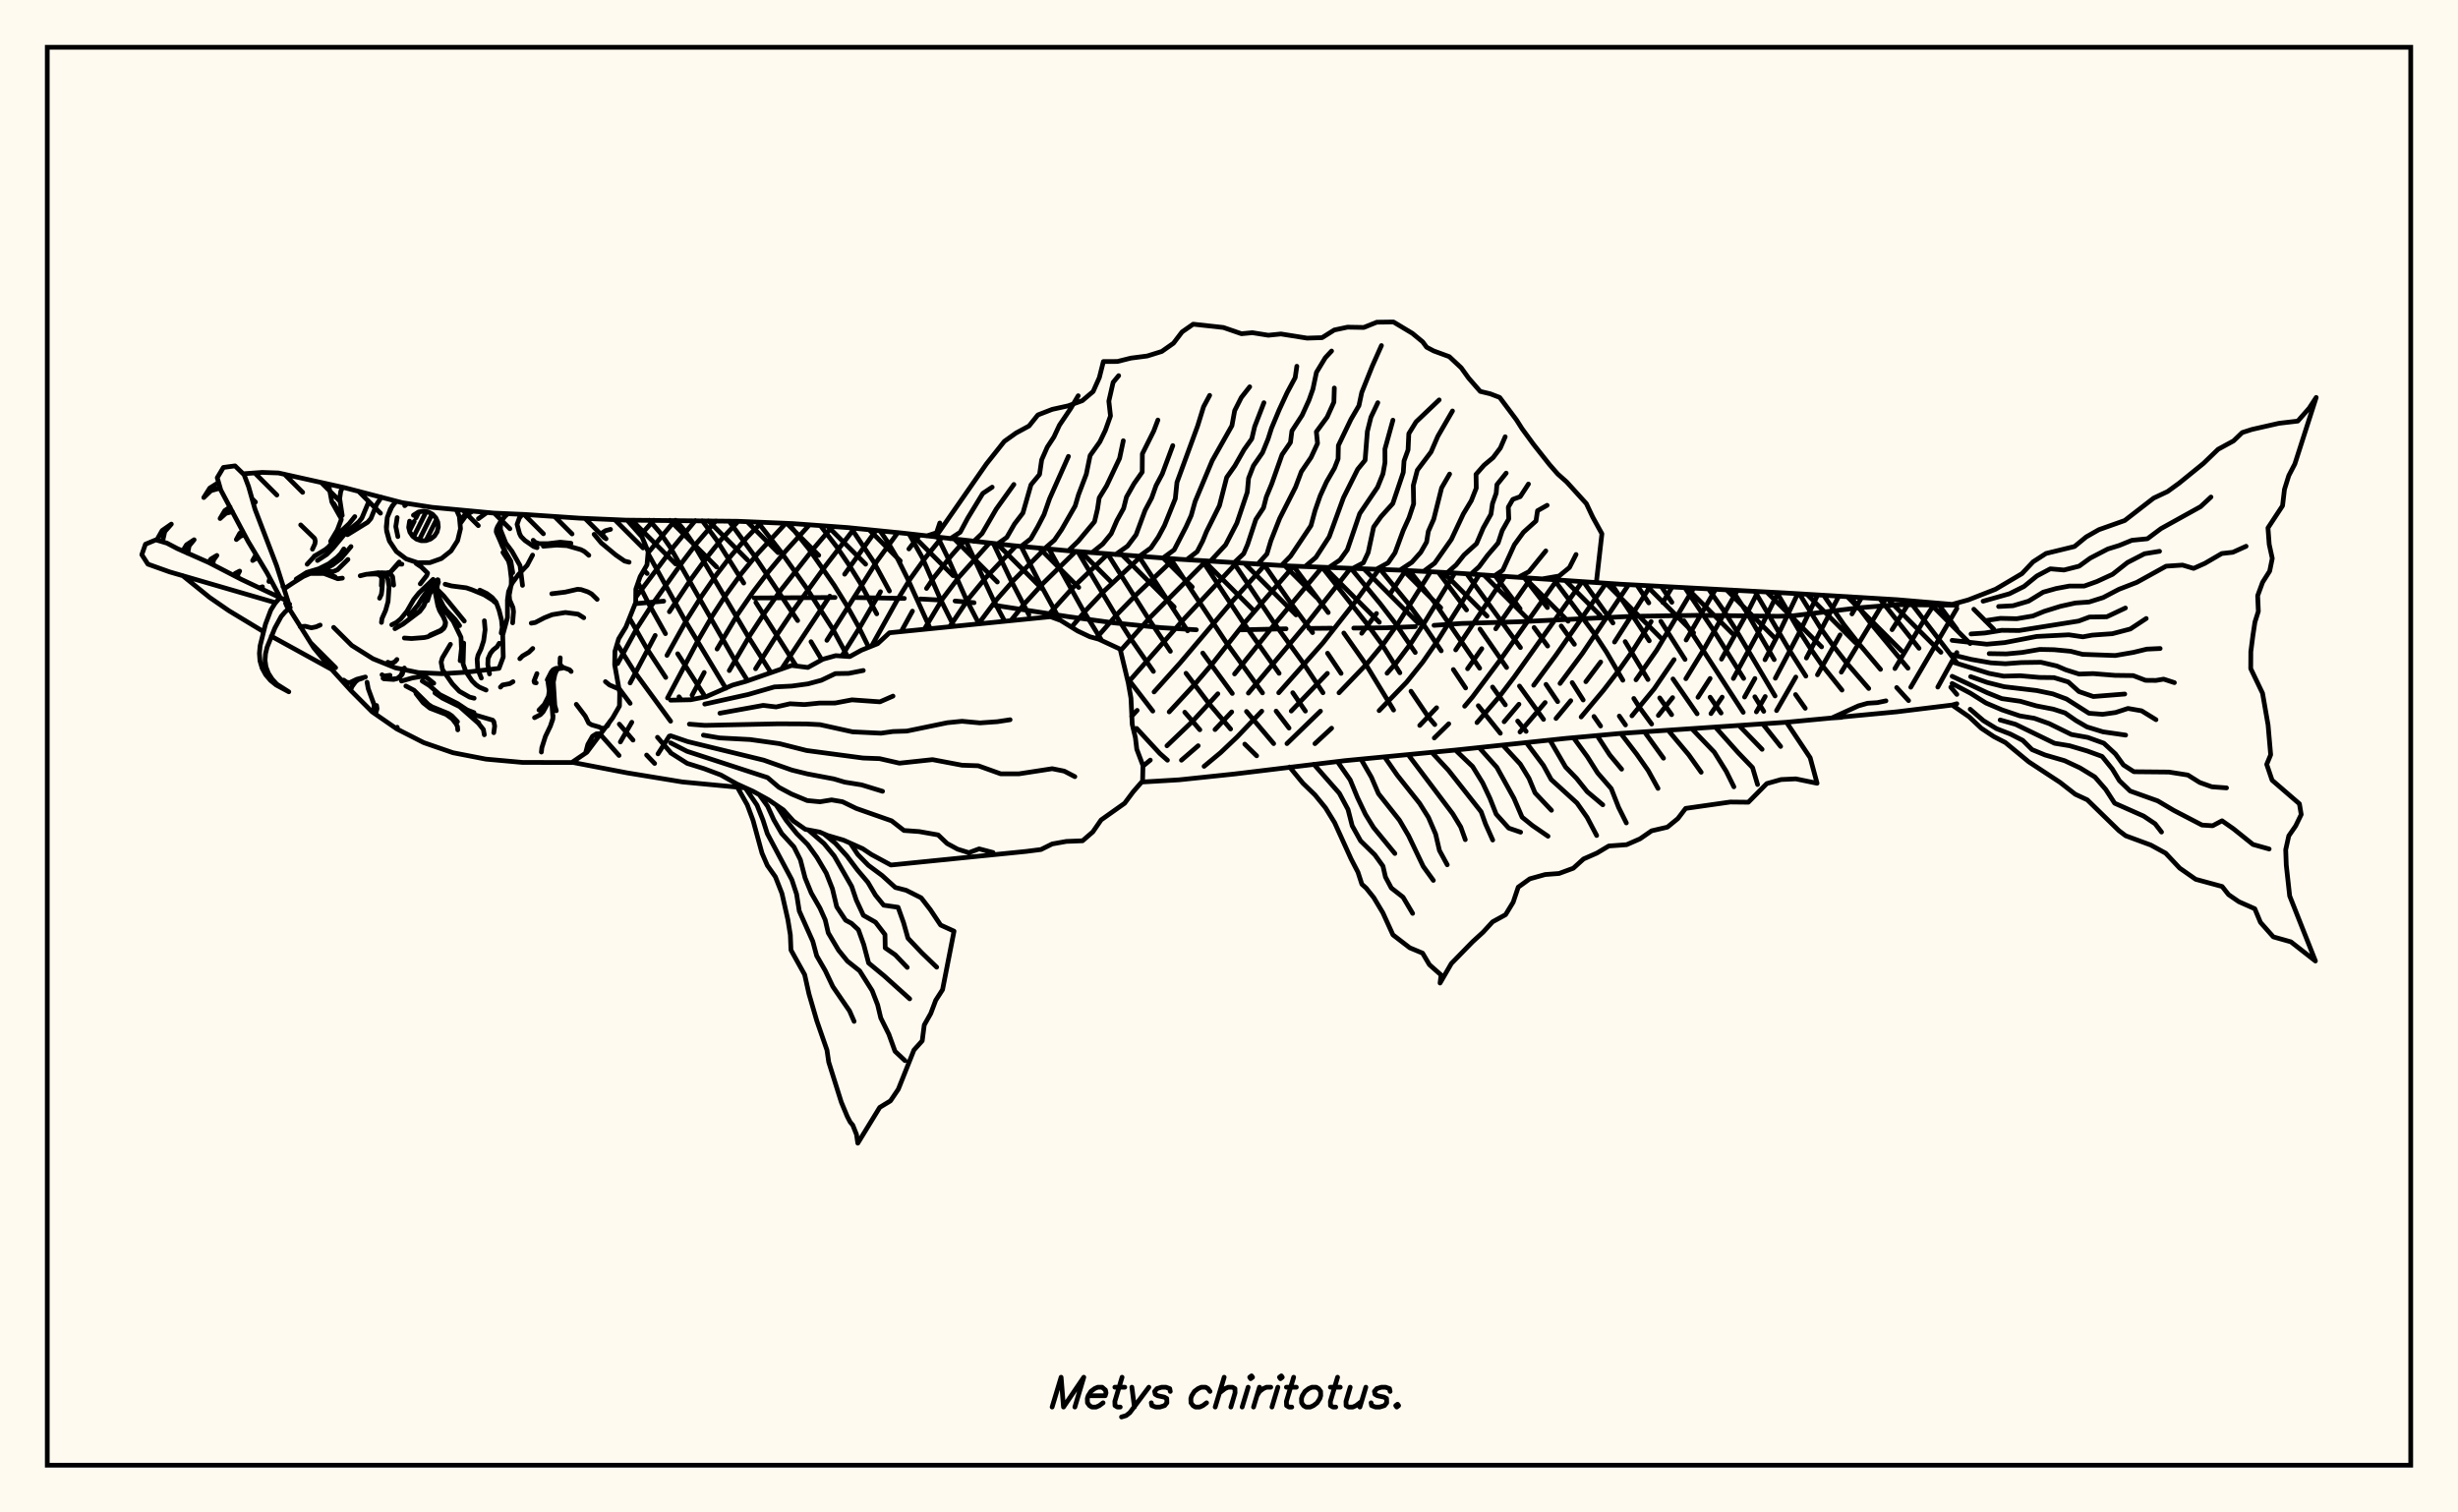
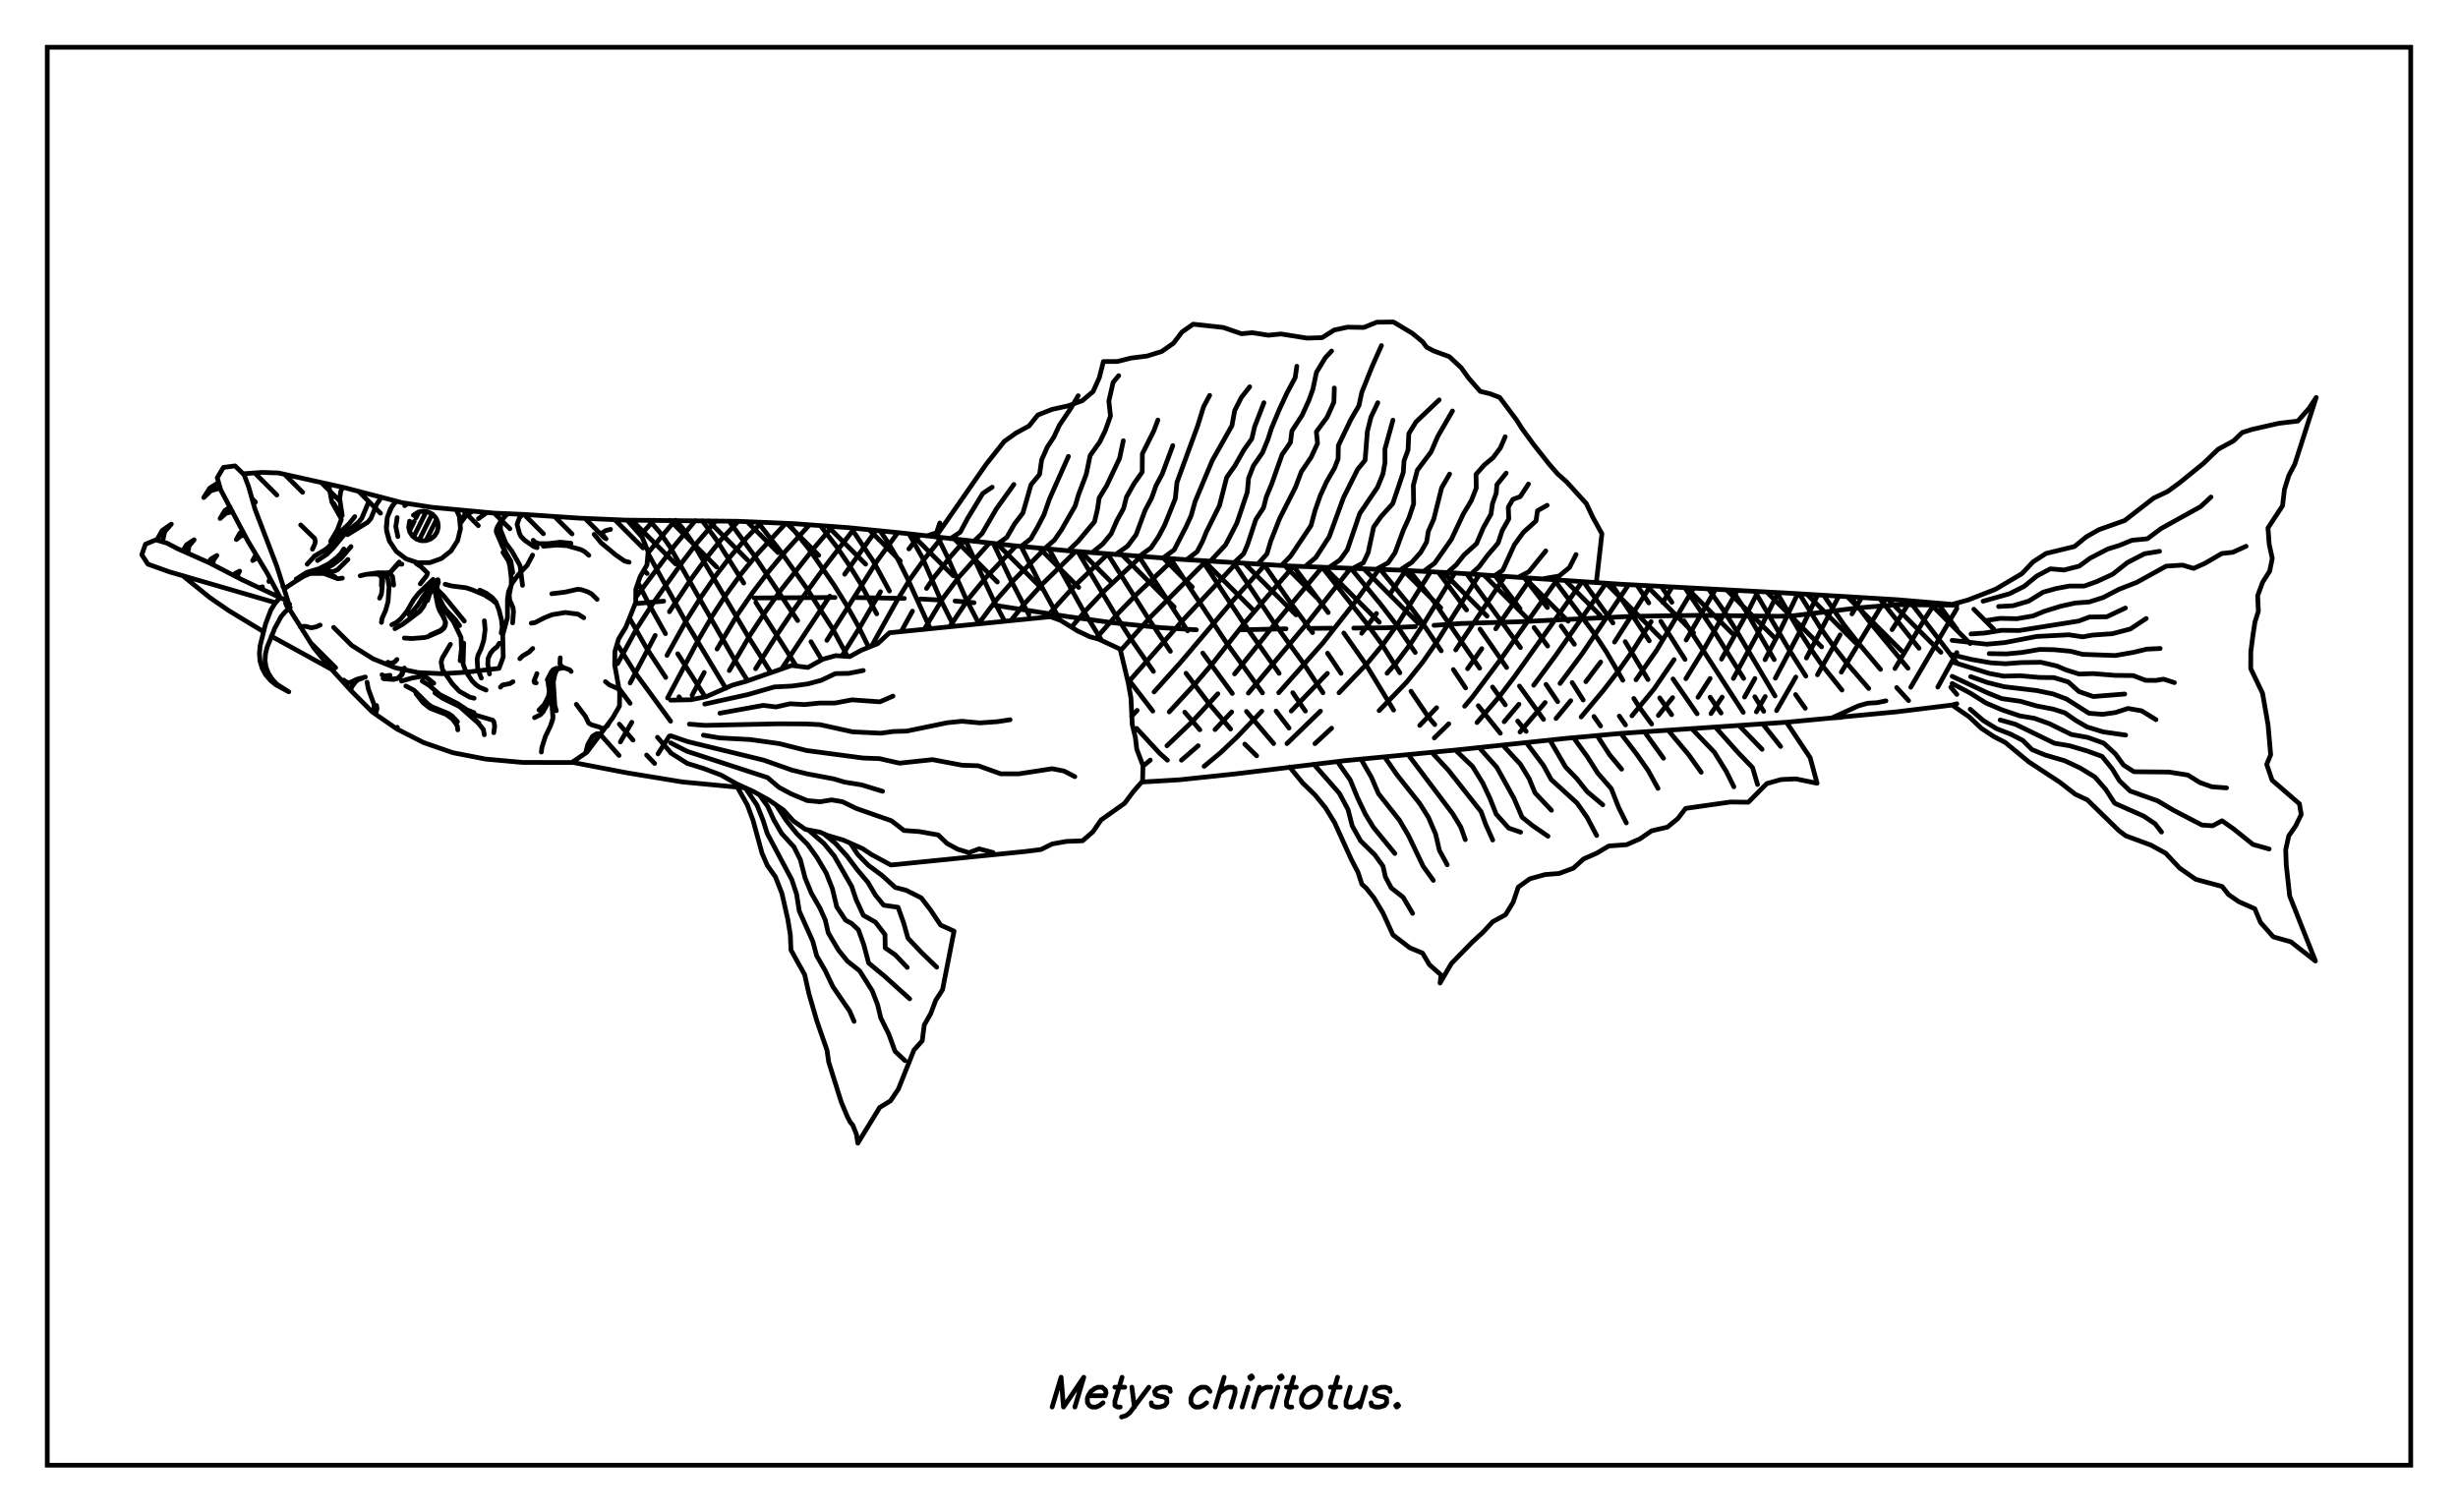
<svg xmlns="http://www.w3.org/2000/svg" width="520" height="320">
-   <rect x="0" y="0" width="520" height="320" fill="floralwhite" />
  <rect x="10" y="10" width="500" height="300" stroke="black" stroke-width="1" fill="none" />
  <path stroke="black" stroke-width="1" fill="none" stroke-linecap="round" stroke-linejoin="round" d=" M 132.68 110.05 156.03 110.29 167.71 110.78 179.39 111.63 191.06 112.8 214.42 115.45 226.1 116.54 249.46 118.32 272.82 119.75 296.18 120.63 307.86 121.24 342.9 123.61 377.94 125.47 401.3 126.88 412.98 127.87 413.98 128.09  M 413.98 148.89 412.98 149.17 401.3 150.6 377.94 152.81 342.9 155.17 331.22 156.23 307.86 158.7 284.5 160.94 261.14 163.76 249.46 164.99 241.53 165.46  M 157.75 166.71 144.35 165.44 132.67 163.52 121.03 161.28  M 413.4 128.03 401.39 127.94 393.3 128.59 379.3 130.29 376.15 130.39 359.49 130.19 345.26 130.4 321.4 131.55 309.21 131.91 303.37 132.31  M 299.41 132.58 293.18 132.83 286.39 132.89  M 281.69 132.91 276.9 132.96  M 272.07 133.04 262.59 133.26  M 253.09 133.25 245.64 132.8 235.63 131.78 226.06 130.48 210.27 128.04  M 206.07 127.52 202.05 127.16  M 198.27 126.92 194.72 126.73  M 191.31 126.61 180.64 126.42  M 176.66 126.41 159.56 126.52  M 140.41 127.19 134.39 127.72  M 126.99 155.36 130.96 159.84  M 131.02 153.21 133.92 156.59  M 136.79 159.75 138.49 161.53  M 130.91 145.59 133.31 148.81  M 139.09 155.99 141.87 159.21  M 130.55 136.28 134.23 142.14 141.87 152.59  M 133.22 130.87 136.75 137.08 140.84 143.33  M 143.65 147.42 144.12 148.09  M 134.98 123.3 137.37 127.98 140.78 134.07  M 143.37 138.32 148.86 146.9  M 137.09 117.09 144.82 131.11 153.55 145.63  M 137.36 110.06 139.66 112.72 141.73 115.7 155.32 139.46 158.17 144.04  M 143 110.08 144.6 112 146.61 114.93 158.17 134.5 163.08 142.29  M 148.56 110.16 151.62 114.28 157.34 123.36  M 159.91 127.47 168.45 140.91  M 154.24 110.26 159.34 117.23 168.75 131.3  M 171.57 135.77 173.85 139.6  M 160.32 110.47 165.2 116.74 170.57 124.34 176.12 133 179.31 138.89  M 166.8 110.74 171.16 116.19 176.47 123.81 179.1 128.05 181.61 132.55 183.78 136.95  M 173.56 111.21 176.95 115.61 179.47 119.31 181.97 123.32 185.48 129.88  M 180.04 111.69 184.79 118.81 188.16 125.04  M 186.17 112.31 187.7 114.53 189.96 118.34 192.02 122.47 196.8 133.02  M 192.3 112.94 195.11 117.96 198.9 126.67 201.81 132.52  M 198.39 113.66 200.38 117.72 204.34 126.65 207.11 131.99  M 204.29 114.35 210.15 126.93 212.55 131.45  M 210.15 114.99 213.79 122.61 217.66 130.07  M 216.01 115.6 219.93 123.32 224.05 130.82  M 240.47 154.12 245.36 159.41 246.98 160.84  M 221.92 116.15 229.09 129.04 233.08 135.52  M 238.39 143.31 243.88 150.45  M 228 116.69 235.78 129.76 238.96 134.77 244.01 142.05  M 250.64 150.69 253.83 154.4  M 234.33 117.2 242.69 130.48 247.6 137.8  M 250.91 142.45 255.74 148.83 260.34 154.24  M 263.34 157.44 265.85 159.91  M 240.91 117.7 251.24 133.47  M 254.45 138.17 260.7 146.72  M 263.7 150.53 269.45 157.33  M 247.63 118.19 259.48 136.04 267.09 146.6  M 269.97 150.45 272.7 154.04  M 254.38 118.65 262.88 131.54 270.6 142.46  M 273.49 146.56 276.16 150.45  M 261.01 119.09 269.39 131.58 275.75 140.35 279.88 146.57  M 267.41 119.45 272.86 127.3 277.68 133.85  M 280.85 138.21 283.71 142.47  M 273.64 119.78 280.99 129.6  M 284.29 133.93 288.84 140.4 294.82 150.23  M 279.72 120.03 289.09 131.87 292.24 136.16 296.15 142.35  M 298.5 146.25 302.17 151.69 303.54 153.3  M 285.83 120.28 291.97 127.71 295.19 131.9 299.4 138.05  M 292.02 120.49 297.85 127.62 300.85 131.69 304.9 137.7  M 307.46 141.66 310.06 145.56  M 312.74 149.31 317.4 155.14  M 298.19 120.74 303.39 127.34 313.03 141.38  M 315.76 145.36 318.46 149.13  M 321.07 152.56 322.86 154.74  M 304.28 121.06 310.25 129.05  M 313.1 133.1 318.73 141.23  M 321.45 145.15 326.54 152.2  M 310.29 121.4 321.66 137.01  M 327.07 144.8 329.53 148.45  M 316.3 121.8 321.58 128.79  M 324.54 132.77 327.41 136.69  M 332.6 144.42 334.93 148.1  M 337.21 151.59 338.61 153.61  M 322.46 122.22 327.36 128.55  M 330.28 132.44 333.07 136.32  M 342.57 151.5 343.88 153.38  M 328.79 122.67 337.26 134.02 339.85 137.96 343.32 143.92  M 345.64 147.78 346.83 149.66 349.41 153.19  M 335 123.09 341.23 131.81  M 343.81 135.75 348.64 143.77  M 351.12 147.66 353.64 151.21  M 340.87 123.48 348.91 135.58  M 353.93 143.65 359.03 151.02  M 346.31 123.79 348.81 127.56  M 351.36 131.45 356.48 139.52  M 361.78 147.51 364.1 150.86  M 351.45 124.07 353.69 127.43  M 356.26 131.35 368.79 150.71  M 356.44 124.34 362.46 133.29 368.88 143.54  M 371.24 147.42 373.13 150.5  M 361.44 124.59 364.7 129.25 367.28 133.31 375.52 147.25  M 366.45 124.84 369.37 129.3 375.34 139.56  M 379.86 146.95 381.91 149.86  M 371.24 125.1 378.54 137.54 382.04 143.05  M 375.9 125.36 380.57 133.38 383 137.19 385.48 140.77 389.68 146.01  M 380.66 125.63 385.12 132.85 387.77 136.55 390.6 140.19 395.34 145.67  M 385.79 125.93 390.09 132.17 393.03 135.93 397.83 141.62  M 401.25 145.47 403.77 148.23  M 391.5 126.27 395.5 131.55 403.64 141.38  M 397.65 126.65 405.98 137.16  M 412.7 145.39 413.98 146.92  M 403.91 127.1 413.98 140.23  M 409.93 127.61 413.98 133.13  M 133.39 110.05 133 110.42  M 138.32 110.07 135.49 113.23  M 142.82 110.08 137.09 116.98  M 147.1 110.13 142.61 115.56 134.49 126.38  M 151.45 110.21 147.49 114.8 144.43 118.82 137.99 127.87 134.81 132.8 130.65 140.41  M 156.16 110.3 152.55 114.18 149.42 118.09 146.31 122.37 141.61 129.43  M 138.61 134.44 133.3 144.5  M 128.98 152.7 128.48 153.61  M 161.12 110.51 157.97 113.76 154.66 117.57 151.48 121.72 148.38 126.21 145.34 131.03 141.1 138.66  M 133.66 152.81 131.24 156.98  M 166.23 110.72 160.26 117.16 156.88 121.3 153.69 125.69 150.66 130.37 147.76 135.34 141.22 147.68  M 171.24 111.04 166.15 116.66 162.66 120.85 159.27 125.3 156.05 129.98 151.7 137.32  M 148.98 142.28 146.41 147.1  M 141.59 155.74 139.2 159.5  M 176.11 111.39 172.1 116.09 165.22 124.82 161.84 129.54 158.62 134.46 154.28 141.88  M 180.78 111.77 174.61 119.77 167.91 129.03 164.58 133.99 159.85 141.49  M 185.32 112.22 178.69 121.49  M 175.55 126.12 165.39 141.47  M 189.94 112.68 185.52 118.74 174.93 135.48  M 194.54 113.21 192.28 116.14  M 186.27 125.19 182.02 132.52 178.09 138.81  M 199.22 113.76 195.83 117.92 192.6 122.43 189.69 127.17 184.39 136.7  M 204.11 114.33 201.13 117.7 197.6 122.15 196.01 124.5  M 193.03 129.3 190.65 133.64  M 209.31 114.9 202.91 122.04 199.42 126.66 195.53 133.15  M 214.94 115.5 208.58 122.19 204.9 126.66 200.9 132.61  M 221.08 116.07 214.51 122.69 210.74 126.98 206.99 132  M 227.58 116.65 220.68 123.41 216.86 127.59 213.84 131.32  M 234.38 117.2 227.07 124.22 221.35 130.57  M 241.36 117.73 233.65 124.98 229.75 129.11 226.68 132.69  M 248.37 118.24 240.46 125.73 236.46 129.84 231.87 135.08  M 255.17 118.7 243.38 130.55 237.04 137.68  M 261.56 119.12 250.32 131.13 238.67 144.37  M 267.66 119.46 260.79 127.12 249.68 140.23 244.15 146.4  M 240.57 150.3 239.4 151.56  M 273.67 119.78 263.51 131.54 256.45 140.47 252.82 144.71 247.35 150.62  M 279.68 120.03 270.05 131.58 261.18 142.59  M 257.64 146.79 252.25 152.65 246.87 157.79  M 243.35 160.82 241.79 162.1  M 285.69 120.27 276.7 131.66 264.1 146.65  M 260.57 150.63 257.04 154.36  M 253.48 157.78 249.94 160.84  M 291.71 120.48 286.48 127.61 279.85 136.05 270.52 146.57  M 266.93 150.47 261.72 155.92 258.23 159.23 254.73 162.14  M 297.37 120.69 294.07 125.65  M 291.2 129.8 288.07 133.99  M 280.81 142.47 273.17 150.44  M 302.63 120.97 295.77 131.89 292.72 136.16 289.21 140.4 283.27 146.58  M 279.35 150.46 272.26 157.33  M 307.77 121.24 301.39 131.66 298.56 136.01 295.31 140.33 293.44 142.44  M 281.71 154.07 278.18 157.34  M 312.96 121.58 304.04 135.68 301.02 140.04 297.57 144.34 291.76 150.35  M 318.37 121.94 307.96 137.5  M 323.89 122.32 316.43 133.04  M 313.48 137.24 310.47 141.49  M 303.92 149.74 300.35 153.48  M 329.38 122.71 317.68 139.21 311.49 147.49 309.85 149.42  M 306.49 153.14 303.43 156.14  M 334.71 123.07 320.34 143.23 317.24 147.32 312.46 152.88  M 339.76 123.4 329.15 138.63 324.46 144.98  M 321.34 149 318.21 152.7  M 344.54 123.7 334.76 138.25 330.03 144.6  M 326.88 148.64 321.56 154.87  M 349.18 123.95 341.56 135.84  M 338.63 140.06 335.49 144.23  M 332.3 148.25 329.18 152.01  M 353.74 124.2 351.77 127.48  M 349.31 131.51 345.37 137.74 342.39 141.94 339.24 146.03 334.5 151.69  M 358.31 124.43 350.47 137.58 346.1 143.83  M 362.95 124.66 356.71 135.41  M 354.16 139.56 349.94 145.75 345.24 151.45  M 367.55 124.9 360.44 137.41 356.65 143.6  M 353.85 147.6 350.83 151.37  M 371.92 125.14 369.82 129.31 364.19 139.46  M 361.78 143.55 359.21 147.53  M 376.15 125.37 372.17 133.46 366.7 143.55  M 364.33 147.5 361.96 150.98  M 380.32 125.61 376.54 133.54 373.39 139.58  M 371.26 143.56 369.07 147.48  M 384.54 125.86 380.92 133.35 375.58 143.5  M 373.44 147.37 371.57 150.61  M 389.02 126.12 382.15 139.22  M 379.91 143.25 375.84 150.34  M 393.84 126.42 391.79 129.89  M 389.28 134.32 384.49 142.77  M 398.92 126.73 389.54 142.21  M 404.13 127.12 400.28 133.22  M 409.38 127.57 407.24 130.85 400.88 141.45  M 413.98 128.75 404.23 145.4  M 413.98 138.06 409.95 145.37  M 191.06 112.8 191.07 112.8  M 197.93 113.61 208.69 98.14 212.46 93.39 214.94 91.62 217.69 90.13 219.57 87.79 222.6 86.61 225.96 85.87 228.97 84.77 231.26 82.83 232.57 79.89 233.43 76.49 236.39 76.48 239.23 75.77 242.7 75.32 245.78 74.36 248.26 72.61 250.07 70.23 252.42 68.59 258.81 69.29 262.64 70.61 264.94 70.39 268.32 70.93 270.99 70.66 276.52 71.54 279.7 71.44 282.27 69.82 285.08 69.22 288.51 69.28 291.27 68.17 294.79 68.12 298.8 70.53 300.98 72.33 301.81 73.46 303.31 74.25 306.61 75.46 309.12 77.81 310.69 79.99 313.15 82.81 315.27 83.32 317.27 84.09 320.81 88.83 321.99 90.69 324.45 94.05 327.81 98.3 329.54 100.28 331.43 101.96 335.6 106.55 336.95 109.41 338.89 112.93 337.71 123.27  M 331.22 122.84 331.22 122.84  M 196.05 113.39 198.13 112.72 198.82 110.65  M 201.04 113.98 203.14 112.6 204.72 109.64 207.91 104.4 209.9 103.07  M 206.02 114.54 207.76 112.87 210.75 107.72 214.49 102.5  M 211.02 115.08 212.99 113.7 214.63 110.85 216.4 108.54 218.11 102.56 219.92 100.38 220.37 97.29 221.56 94.59 222.96 92.46 224.12 89.97 226.49 86.45 228.1 83.73  M 216.01 115.6 218.07 113.99 219.51 111.49 220.87 108.87 222.04 105.52 226.03 96.56  M 221.01 116.06 223.07 114.27 224.59 112.05 227.46 107.04 228.15 104.7 229.81 100.33 230.62 96.38 232.67 93.49 233.84 91.06 234.93 88 234.58 84.87 235.49 80.89 236.66 79.48  M 226.01 116.53 228.1 114.51 231.55 110.37 232.18 107.72 232.54 105.34 234.11 102.78 236.85 96.98 237.64 93.25  M 231.01 116.93 233.28 115.11 235.08 112.91 236.29 110.12 237.7 107.57 238.31 105.16 239.91 102.33 241.64 99.87 241.67 96.02 244.08 91.19 244.96 88.87  M 236.01 117.33 238.54 115.54 240.34 113.14 242.25 107.97 243.64 105.35 244.57 102.73 245.88 100.27 248.11 94.28  M 241.02 117.71 243.48 115.92 245.04 113.63 246.35 111.18 248.64 105.51 248.99 102.06 253.36 90.13 254.62 86.06 255.91 83.65  M 246.03 118.07 248.4 116.34 250.91 111.47 252 109.07 252.83 106.11 256.45 97.45 260.62 90.06 261.2 86.88 262.6 84.11 264.38 81.84  M 251.04 118.43 253.27 116.71 254.43 114.47 255.24 112.48 257.98 106.98 259.51 101.01 261.24 98.56 263.19 95.13 264.82 92.84 265.43 90.26 267.39 85.2  M 256.04 118.76 259.28 115.28 261.66 110.69 263.87 104.14 264.14 101.19 265.17 98.54 267.09 95.77 268.25 92.92 269 90.58 270.62 86.7 272.3 83.07 274 79.9 274.35 77.49  M 261.05 119.09 263.1 117.15 263.94 115.18 265.68 109.9 267.3 107.44 267.89 105.15 269.03 102.4 271.22 96.2 273 93.61 273.31 91.17 275.47 87.86 276.92 84.67 277.75 82.33 278.5 78.78 280.38 75.68 281.7 74.27  M 266.07 119.37 268.02 117.21 268.86 114.41 270.72 109.69 274.08 103.06 275.31 99.78 277.36 96.78 278.73 93.81 278.48 91.36 280.77 88.24 282.19 85.08 282.28 82.09  M 271.08 119.65 273.03 117.66 277.34 111.21 278.2 108.04 279.29 104.9 280.63 101.96 282.32 99.04 283.08 97.09 283.14 94.26 285.78 88.76 287.49 85.82 288.08 83.05 290.31 77.46 292.25 73.11  M 276.09 119.88 278.38 117.93 281.2 113.57 284.22 105.29 287.22 99.29 288.79 97.37 289.27 91.29 290.03 88.26 291.48 85.2  M 281.11 120.09 283.49 118.47 285.03 116.33 287.65 108.67 291.43 103.08 292.57 100.25 293 97.87 292.99 95.01 294.68 88.9  M 286.13 120.29 288.42 119.08 289.44 116.91 290.6 111.5 292.18 109.28 294.65 106.54 296.87 99.95 297.03 97.52 297.88 95.18 298.04 91.75 299.57 89.26 304.46 84.61  M 291.14 120.46 293.66 119.08 295.12 116.96 296.86 112.23 298.08 109.55 299.06 106.6 298.99 102.71 299.84 99.48 302.74 95.63 304.17 92.32 307.28 86.95  M 296.16 120.63 298.67 118.98 300.56 116.86 301.8 114.69 302.17 112.42 303.31 109.85 304.98 103.22 306.67 100.3  M 301.17 120.89 303.51 119.15 307.04 114.13 309.57 108.74 311.26 105.93 312.31 103.27 312.26 100.36 313.96 98.42 315.87 96.82 317.41 94.78 318.43 92.41  M 306.19 121.16 308.05 119.52 309.72 117.42 312.37 115.02 313.79 111.69 315.42 108.78 315.74 106.56 316.52 104.37 316.68 102.54 318.64 100.1  M 311.2 121.46 312.9 119.91 314.71 117.48 316.93 114.89 317.8 112.25 319.19 109.79 319.09 107.3 320.04 105.66 321.61 105.08 323.35 102.41  M 316.21 121.79 317.92 120.64 320.37 115.26 322.29 112.62 324.94 110.23 325.27 108.06 327.3 106.91  M 321.22 122.13 323.45 120.96 327.02 116.56  M 326.23 122.49 329.83 121.87 332.02 120.08 333.42 117.32  M 141.87 148.14 146.13 148.05 149.41 147.4 154.96 144.96 157.82 144.16 167.49 140.79 170.91 141.22 174.07 139.48 176.8 138.72 179.77 138.92 182.23 137.57 185.67 136.19 188.17 133.88 222.24 130.48 224.39 131.27 227.98 133.5 230.56 134.72 232.43 135.23 236.97 137.34 238.68 144.44 239.26 147.71 239.53 153.27 240.2 156.08 240.49 158.52 241.8 161.98 241.72 165.24 239.74 167.51 237.92 169.95 232.94 173.48 231.2 176 229.02 177.89 225.6 178.02 222.6 178.56 220.22 179.74 217.07 180.14 188.47 183.02 184.35 180.79 182.52 179.57 178.44 177.75 175.06 176.76 173.43 176.05 170.38 175.47 167.85 173.71 165.72 171.35 162.62 169.24 159.33 167.43 155.89 165.87 152.49 163.96 148.95 162.63 145.38 161.51 141.87 159.28  M 149.09 148.97 158.27 146.94 163.82 145.34 167.49 145.16 170.93 144.69 173.76 143.93 176.72 142.52 179.55 142.47 182.63 141.86  M 152.3 150.9 161.47 149.24 164.2 149.57 167.13 148.9 170.2 149.07 173.37 148.75 176.69 148.74 180.24 148.07 186.15 148.49 188.92 147.28  M 145.84 153.21 149.11 153.47 164.66 153.14 170.58 153.17 173.48 153.32 180.36 154.84 186.36 155.13 188.93 154.77 191.84 154.68 200.41 152.91 203.53 152.6 207.31 152.95 211 152.69 213.69 152.28  M 148.81 155.54 152.25 156.13 158.71 156.47 164.9 157.34 170.64 158.79 182.58 160.38 186.08 160.51 190.28 161.47 197.28 160.72 203.52 161.9 206.96 162.02 211.7 163.72 215.58 163.72 222.6 162.64 225.14 163.15 227.39 164.32  M 141.87 155.67 145.5 156.91 161.57 160.83 167.52 162.93 170.8 163.74 176.41 164.8 178.69 165.48 182.27 166.06 186.71 167.42  M 141.87 157.17 145.35 158.96 162.38 164.52 164.79 166.58 167.43 167.99 170.77 169.38 173.47 169.64 175.93 169.24 178.23 169.63 181.16 171.05 188.63 173.67 191.24 175.71 194.46 175.94 198.47 176.65 200.36 178.46 202.59 179.67 204.97 180.41 207.14 179.6 210.08 180.37  M 179.88 178.39 181.46 180.78 183.71 183.08 186.62 185.24 189.41 187.77 191.7 188.36 194.88 189.96 196.82 192.47 198.99 195.72 201.83 197.01 199.4 209.39 197.96 211.63 196.91 214.42 195.53 216.87 195.1 220.21 193.35 222.16 190.04 230.46 188.38 232.92 186.11 234.3 181.47 241.87 181.2 240.04 180.41 238.06 179.85 237.39 179.25 236.23 177.98 233.19 175.32 224.72 174.95 222.18 172.8 215.99 171.14 210.29 170.23 206.22 167.33 201 167.2 197.81 166.68 194.59 165.42 189.03 164.04 185.52 162.33 183.1 161.2 180.49 159.31 173.57 158.09 170.29 156.03 166.62  M 174.3 176.43 176.72 178.41 179.18 181.12 181.39 184.06 183.6 186.67 185.2 189.38 186.95 191.52 189.99 191.96 191.16 195.24 192.08 198.5 195.04 201.62 198.16 204.63  M 170.98 175.58 174.33 178.48 176.49 181.11 180.18 187.55 181.16 190.45 182.65 193.66 185.22 195.12 187.22 197.73 187.27 200.55 189.4 202.03 191.93 204.68  M 164.19 170.31 166.34 173.59 168.55 176.35 170.87 178.68 172.81 181.38 174.79 184.72 176.1 188.04 177.01 191.85 178.89 194.69 180.13 195.36 181.6 196.72 182.73 199.86 183.76 203.75 187.05 206.47 192.45 211.33  M 160.64 168.16 162.39 170.58 163.71 173.48 165.37 176.35 167.96 179.18 169.32 181.9 170.32 185.75 171.62 188.93 173.47 192.15 174.58 194.64 175.22 197.37 177.39 201.03 179.27 203.35 181.86 205.41 184.51 209.6 185.67 212.61 186.33 215.37 188.04 218.82 189.34 222.42 191.45 224.4  M 157.68 166.71 160.15 170.35 161.41 173.51 162.33 176.38 167.52 186.14 168.52 189.17 169.09 192.76 171.95 199.17 172.77 202.22 174.59 205.37 176.19 208.74 179.72 213.88 180.69 216.1  M 377.94 152.81 382.95 160.32 384.41 165.72 379.91 164.79 376.8 164.93 373.77 165.79 369.87 169.73 366.06 169.69 356.6 171.04 354.96 173.19 352.75 175 349.41 175.78 346.95 177.48 344.11 178.72 340.35 178.99 337.84 180.49 335 181.74 332.85 183.69 329.82 184.81 326.89 185.03 323.63 185.94 321.19 187.7 320.12 190.88 318.51 193.53 315.76 195.04 313.74 197.24 311.52 199.27 307.04 203.86 304.65 207.99 304.87 206.29 302.4 204.11 300.95 201.66 298.24 200.53 294.68 197.79 292.56 193.14 290.62 189.9 289.02 187.9 288.11 187.08 287.28 184.53 285.84 181.76 282.34 174.05 280.42 170.92 278.19 168.18 275.64 165.71 272.82 162.28  M 372.93 153.18 376.7 157.93  M 367.93 153.54 372.78 158.54  M 362.92 153.87 367.69 159.22 370.76 162.41 371.82 165.99  M 357.91 154.18 362.67 159.14 365.2 163.21 366.81 166.47  M 352.9 154.5 357.24 159.67 359.89 163.39  M 347.89 154.83 351.92 160.42  M 342.88 155.17 346.26 159.58 348.68 163.03 350.76 166.81  M 337.88 155.63 340.55 159.73 343.06 162.74  M 332.88 156.08 335.81 160.1 337.98 163.53 340.87 166.86 342.42 170.82 344.06 174.11  M 327.88 156.58 331.21 162.29 333.55 164.71 335.77 167.49 339.08 170.28  M 322.89 157.1 326.52 161.94 328.16 164.93 333.61 169.89 335.76 172.94 337.78 176.77  M 317.9 157.63 321.62 161.66 323.47 164.69 324.74 167.75 328.22 171.44  M 312.91 158.16 316.66 162.35 320.29 168.91 322 172.89 324.2 174.67 327.49 176.93  M 307.91 158.7 311.53 162.17 313.67 165.65 315.22 168.95 316.52 172.25 319.18 175.21 321.69 176.07  M 302.92 159.2 306.43 162.98 313.34 171.75 314.28 174.36 315.79 177.73  M 297.93 159.7 307.34 172.19 309.03 174.98 309.99 177.65  M 292.93 160.18 295.6 164.02 300.32 169.96 302.2 172.95 303.71 176.47 304.52 179.94 306.17 182.97  M 287.93 160.63 290.13 164.45 291.62 167.92 296.06 173.53 297.99 176.82 301.09 183.31 303.23 186.27  M 282.93 161.12 285.64 165.01 287.18 168.75 288.86 172.28 290.58 175.08 295.09 180.58  M 277.94 161.69 283.34 167.83 285.18 171.27 286.06 174.71 287.84 177.91 290.85 180.86 292.57 183.25 293.1 185.55 294.34 187.88 296.82 189.82 298.85 193.25  M 412.98 127.87 416.38 126.93 422.17 124.67 427.75 121.37 430.12 118.86 432.85 117.1 438.87 115.63 441.34 113.6 444.02 112.07 449.49 110.13 455.61 105.39 458.56 104 461.01 102.22 466.16 98.04 469.25 95.06 472.52 93.28 474.35 91.52 476.4 90.86 482.12 89.56 486.11 89.09 488.5 86.38 490 84.09 485.48 98.17 484.2 100.63 483.29 103.54 482.88 107.01 479.8 111.69 480.06 115.17 480.71 118.14 480.16 120.83 478.66 123.2 477.62 126.03 477.76 129.35 477.04 131.62 476.61 134.47 476.17 137.87 476.15 141.46 478.65 146.67 479.82 153.38 480.37 159.69 479.53 161.72 480.67 165.07 486.45 170.06 486.83 172.33 485.66 174.74 484.2 176.85 483.55 179.78 483.67 183.03 484.39 189.56 489.84 203.33 484.65 199.27 480.93 198.22 478.21 195.15 477.01 192.27 473.64 190.78 471.46 189.28 470.1 187.56 464.51 186.04 461.12 183.67 458.16 180.52 455.03 178.8 449.7 176.83 448.26 175.74 441.58 169.23 439.04 168.05 435.81 165.53 429.18 161.18 424.24 157.1 421.78 155.83 419.15 154.08 416.59 151.67 412.98 149.17  M 419.53 127.2 425.09 125.63 428.19 124.08 430.91 121.86 433.75 120.35 436.64 120.6 439.84 119.79 442.19 118.09 445.91 116.16 448.35 115.4 451.02 114.31 454.29 113.99 457.17 111.84 465.54 107.2 467.74 105.16  M 422.81 128.32 425.86 128.16 429.15 127.19 432.24 125.29 434.97 124.52 437.75 124 440.94 123.99 443.6 123.04 446.92 121.51 450.07 119.02 453.68 117.16 456.86 116.64  M 419.96 131.32 423.2 130.83 426.64 130.91 430.06 130.33 432.48 129.34 435.89 128.28 439.03 127.58 441.95 127.37 444.93 126.43 448.25 124.69 452.06 123.21 458.25 119.79 461.72 119.56 464.07 120.26 466.46 119.19 470.03 117.11 472.36 116.85 475.17 115.58  M 416.98 134.13 419.91 133.93 423.48 133.36 427.19 133.4 439.75 131.4 442.03 130.55 445.69 130.5 449.64 128.64  M 412.98 135.48 420.31 136.3 424.09 135.96 430.86 134.66 437.68 134.31 440.64 134.74 442.6 134.38 446.87 134.08 450.68 133.08 454.04 130.86  M 420.82 138.29 424.47 138.35 427.82 138.04 431.53 137.4 434.54 137.46 438.04 137.79 440.58 138.44 447.49 138.69 451.32 138.03 454.16 137.34 456.99 137.21  M 412.98 138.52 417 139.51 421.18 140.24 424.26 140.43 427.64 140.18 431.76 140.12 435.15 140.91 437.03 141.72 439.85 142.62 442.8 142.52 447.44 142.89 451.28 142.94 453.9 143.94 456.1 143.96 457.73 143.69 460 144.43  M 412.98 140.04 420.83 142.48 423.89 143.06 427.39 142.97 431.46 143.33 434.53 143.37 437.56 144.29 439.81 146.32 442.85 147.37 449.5 146.84  M 416.9 143.16 420.4 144.39 423.98 145.29 430.85 146.1 434.28 146.81 437.18 147.89 441.93 150.91 444.82 151.13 447.55 150.75 450.18 149.89 453.06 150.39 456.11 152.27  M 412.98 143.09 420.37 146.55 423.49 147.81 427.4 148.37 430.82 149.35 434.39 150.04 436.87 150.84 439.18 152.45 441.51 153.8 444.9 154.84 449.69 155.53  M 412.98 144.61 416.88 146.68 420.14 148.74 423.54 150.19 427.29 151.46 430.36 151.97 433.5 153.09 438.21 155.4 441.67 156.02 445.08 157.25 447.52 159.51 449.22 161.85 451.44 163.28 458.85 163.35 462.85 163.98 465.37 165.56 467.93 166.47 471.03 166.7  M 423.14 152.33 426.38 153.24 434.65 157.26 437.82 157.78 441.56 158.89 444.71 160.04 446.87 162.71 448.37 165.18 450.64 167.36 456.48 169.45 459.85 171.45 465.84 174.56 468.09 174.71 470.08 173.66 472.49 175.35 476.63 178.67 480.05 179.63  M 416.8 150.06 419.6 152.47 422.38 154.17 425.31 155.31 427.93 156.65 429.89 158.6 432.62 159.73 436.77 160.94 440.02 162.46 443.18 164.39 445.47 167.02 447.36 169.94 453.49 172.66 455.92 174.29 457.28 176.04  M 398.98 148.28 397.16 148.66 395.1 148.79 393.16 149.34 387.51 151.91 389.62 151.77  M 51.44 100.24 55.47 99.95 58.92 100.07 72.89 103.18 85.06 106.35 91.42 107.34 104.45 108.56 111.04 108.85 122.58 109.63 132.68 110.06 135.82 113.6 137.12 116.73 136.87 119.51 135.42 122.02 134.51 124.65 134.48 127.48 132.4 132.68 130.88 135.16 130.09 137.82 130.04 140.65 131.1 146.56 131.05 149.39 129.61 151.89 124.15 159.16 120.96 161.33 110.55 161.31 102.78 160.61 95.83 159.26 89.66 157.13 83.96 154.23 78.72 150.6 74.26 146.13 70.17 141.63 66.39 137.07 60.42 127.59  M 112.67 117.44 111.51 119.63 109.69 121.55 108.34 123.39 107.59 125.17 107.35 126.95 107.36 130.66 106.35 134.37 106.46 139.01 105.57 141.41 98.71 142.22 93.54 142.54 88.52 142.31 83.67 141.3 78.91 139.38 74.42 136.56 70.58 132.74  M 59.31 126.48 56.51 121.24 52.48 114.53 46.7 103.66 45.96 101.08 47.26 98.9 49.72 98.57 51.64 100.44 52.58 102.93 53.95 107.74 58.53 119.71 60.96 127.31  M 58.3 127.52 35.91 121.01 31.29 119.36 30 117.36 30.77 115.14 32.98 114.22 35.33 114.92 37.5 116.06 44.15 119.01 51.09 122.6 59.23 126.44  M 59.38 126.51 60.67 127.08  M 82.41 114.52 81.75 112.02 81.94 109.44 82.96 107.06 83.88 106.04  M 96.56 107.9 97.18 109.29 97.42 111.86 96.81 114.38 95.42 116.56 93.39 118.17 90.95 119.04 88.36 119.06 85.91 118.24 83.85 116.68 82.41 114.52  M 82.32 114.3 81.8 112.43 81.72 111.46 81.92 109.52 82.59 107.7 83.77 106.01  M 84.17 113.53 83.73 111.41 84.02 109.51  M 85.62 106.99 86.19 106.53  M 86.71 112.59 86.45 111.58 86.65 110.26  M 87.46 109.01 88.53 108.33 89.55 108.15 90.57 108.31 91.49 108.79 92.2 109.55 92.62 110.49 92.72 111.52 92.47 112.53 91.92 113.4 91.11 114.04 90.13 114.39 89.09 114.4 88.11 114.07 87.29 113.45 86.71 112.59  M 88.63 108.31 87.99 109.58  M 87.63 110.31 86.64 112.29  M 90.17 108.25 87.49 113.6  M 91.42 108.76 88.67 114.26  M 92.35 109.9 90.11 114.39  M 65.64 135.91 71 141.27  M 59.84 124.09 59.87 124.12  M 53.4 105.59 54.04 106.23  M 53.9 100.07 58.57 104.74  M 60.17 100.32 64.03 104.17  M 68.03 102.15 71.79 105.91  M 75.83 103.92 80.49 108.58  M 98.03 108.05 101.19 111.21  M 104.57 108.57 107.87 111.87  M 110.87 108.84 114.96 112.93  M 117.31 109.27 121.02 112.97  M 123.77 109.69 127.85 113.77  M 130.11 110.01 136.03 115.93  M 130.95 145.79 128.95 144.93 128.08 144.22  M 85.4 141.64 84.77 142.96 84.02 143.56 82.54 143.7 81.04 143.52  M 78.79 150.65 79.12 149.88 79.14 149.09 77.9 145.71 77.65 144.34  M 83.55 133.02 85.14 132.1 88.76 129.31 89.61 128.17 90.71 125.52 91.37 124.43 92.46 123.21  M 114.53 159.12 114.63 158.19 115.39 155.8 116.43 153.64 116.94 152.2 117 151.42  M 72.44 103.18 72.08 103.99 71.86 105.49 72.4 109.07  M 85.17 132.11 88.82 129.35 89.66 128.22 90.73 125.56 91.38 124.47 92.67 122.92  M 101.28 152.94 97.26 149.51 93.58 147.7 92.01 146.61  M 69.55 102.71 70.21 106.21 71.89 109.21  M 117.69 150.38 117.37 149.26 117.06 144.31 117.39 142.68 117.78 141.76 118.14 141.49 118.95 141.36  M 116.52 153.38 116.98 151.93 116.76 148.98 116.91 146.63 116.67 144.2 117.2 142.2 117.77 141.48  M 70.59 106.51 71.78 108.53 72.2 109.93 71.36 112.15 69.94 114.52  M 98.22 131.4 93.83 126.04 92.5 124.71 92.47 124.02 92.75 123.14  M 85.54 134.99 87.05 135.1 89.77 134.89 90.49 134.73 93.28 133.49 93.89 132.97 94.2 132.37 94.28 131.69 93.64 130.18  M 126.33 126.81 125.15 125.66 124.35 125.22 122.93 124.74 122.17 124.68 119.55 125.28 116.73 125.62  M 91 134.35 93.19 133.38 93.81 132.85 94.14 132.26 94.21 131.59 93.98 130.86 92.99 129.18 92.63 128.16 92.04 125.24 92.23 124.21  M 128.21 114 127.57 113.27 127.49 112.67 128.11 112.27 129.16 112  M 115.77 143.84 116.63 142.17 117.03 141.68 117.65 141.4 118.88 141.35  M 127.09 155.21 126.17 155.26 125.34 155.78 124.35 157.52 123.87 159.35  M 74.15 146.01 74.52 145.18 75.23 144.23 75.79 143.79 76.69 143.5  M 83.97 154.24 84.04 153.87  M 96.84 154.42 96.78 153.74 96.48 153.14 95.68 152.1 94.39 151.15 90.96 149.84 89.52 148.69 88.01 146.76  M 103.56 142.59 103.2 140.61 103.25 139.35 103.75 138.23 104.34 137.49 105.17 136.84 105.61 136.1  M 86.6 130.18 88.47 127.95 89.32 126.52 91.51 123.59 92.58 122.65  M 113.59 142.52 112.97 144.1 113.06 144.4 113.43 144.48  M 80.7 131.69 80.81 130.88 81.58 129.14 82.1 127.27 82.31 124.13 82.07 122.56 81.76 121.99 81.37 121.57 80.42 121.24  M 83.28 123.8 83.06 122.01 82.61 121.46 80.06 121.17 77.87 121.47  M 79.42 151.08 79.77 149.95 79.66 149.26  M 82.51 142.87 81.21 143.04 80.82 142.76  M 114.02 150.23 115.15 149.05 116.03 147.32 116.2 146.2 115.93 144.29 116.07 143.68 116.92 141.92 117.53 141.45  M 80.69 105.18 79.68 106.71 78.46 109.71 77.78 110.5 73.51 113.13  M 90.45 127.07 90.86 125.76 91.44 124.65 92.65 123.06 92.67 122.68  M 72.7 143.89 73.36 144.35 73.98 144.44 75.47 143.72 77.3 143.24  M 83.97 139.53 83.54 140.02 83.04 140.24 82.54 140.31 82.05 140.11  M 70.89 122.03 68.07 121.19 65.77 121.29 65.05 121.5 63.53 122.31 60.28 124.47  M 102.83 146 101.41 145.38 100.7 144.88 99.89 144.08 98.56 142.11 97.97 140.48 98.1 136.06  M 106.82 116.47 106.25 115.52 104.98 112.36 105.25 111.46 105.81 110.5 106.89 109.17 107.47 108.69  M 124.57 117.49 123.63 116.68 122.89 116.29 119.96 115.45 117.75 115.33 114.95 115.57  M 96.78 152.69 95.62 151.48 94.88 150.97 91.38 149.54 90.61 149.03 87.6 146.05 85.86 145.14  M 85.55 141.34 85.1 142.65 84.43 143.46 83.28 143.76 81.2 143.62  M 75.06 109.3 73.86 110.8 72.38 112.18 69.57 115.66 68.72 116.38 66.48 117.67  M 72.74 116.14 72.1 117.12 71.32 117.92 69.59 119.26 67.48 120.33 64.88 121.11 62.66 122.52  M 97.23 132.37 96.32 131.1 94.44 129.13 93.78 128.21 92.2 125.05 92.18 124.57 92.72 123.17  M 80.3 126.57 80.68 125.76 80.78 125.01 80.97 122.86 80.75 121.92 79.99 121.43 77.67 121.49  M 88.91 123.53 90.27 121.78 90.46 121.25 89.15 119.97 88.04 119.22  M 71.02 113.9 69.29 115.99 66.55 117.67 64.98 119.38  M 67.73 132.25 66.88 132.62 65.87 132.83 64.56 132.5 63.5 132.59  M 97.33 110.81 98.71 108.91 99.93 108.2  M 77.91 106.39 76.55 109.62 75.92 110.41 73.06 112.82 70.44 115.98 69.15 117.29 67.16 118.59  M 82.88 132.19 83.84 131.71 84.79 130.93 86.08 129.34 87.53 126.83 88.6 125.49 91.63 122.58  M 74.25 115.64 72.09 118.22 70.32 119.55 69.5 119.98 65.44 121.01 64.01 121.69  M 97.27 110.25 98.4 108.83 99.38 108.16  M 110.54 123.85 110.02 119.67 108.3 116.63 107.01 114.92 105.86 112.03 105.9 111.05  M 72.43 122.32 71.46 122.45 68.52 121.33 65.64 121.33 64.2 121.95 61.7 123.51  M 127.9 154.1 127.1 154.03  M 106.03 133.94 106.25 132.76 106.1 131.18 105.59 129.15 104.94 127.38 104.11 126.41 102.99 125.57 101.51 124.86  M 100.31 147.73 99.35 147.49 97.18 146.26 95.71 144.7 93.61 141.67 93.32 140.09 93.58 139.2 95.29 136.32  M 84.45 118.91 82.59 121.05 82.01 121.24 80.64 121.18  M 104.66 127.4 104.23 126.98 102.44 125.85 99.8 124.76 98.65 124.37 95.52 123.97 94.17 123.61  M 120.78 114.94 118.53 114.71 115.87 115.03 114.08 115.03 113.23 114.75 112.8 114.31  M 100.28 150.78 98.81 150.2 96.81 148.86 93.03 146.95 90.81 145.02 89.32 144.1  M 109.97 139.37 110.54 138.79 111.89 138 112.71 137.2  M 108.47 121.17 108.07 118.74 106.49 116.01 104.98 112.55 105.03 111.97 105.31 111.31  M 101.21 109.74 102.99 108.45  M 118.52 139.18 118.46 140.45 118.63 140.78 119.1 141.2 120.5 141.71 120.83 142.07  M 73.61 118.37 71.4 120.55 70.51 120.93 68.35 120.82 65.41 121.22 63.14 122.42  M 108.45 131.78 108.64 129.41 108.52 128.54 107.82 126.93 107.73 125.91 108.16 123.61 108.17 122.38 107.85 119.73 107.57 118.68 106.4 116.88  M 113.62 115.87 112.9 115.63 111.05 114.35 110.22 113.51 109.91 112.89 109.39 110.94 109.87 109.6 110.5 108.83  M 123.5 130.7 122.29 129.94 119.61 129.59 116.81 130.05 115.18 130.7 113.23 131.71 112.39 131.85  M 80.68 123.92 80.75 122.19 80.16 121.55 79.17 121.42 77.52 121.5 76.21 121.82  M 133.09 118.95 132.14 118.71 130.27 117.42 127.21 114.88 125.69 113.05  M 96.76 108.34 97.22 107.97  M 126.83 153.84 125.17 153.36 124.55 153 123.81 151.51 121.92 149.02  M 91.77 144.56 90.3 143.38 89.18 143.11 87.19 143.45 84.94 144.09  M 97.35 139.79 97.63 137.25 97.53 134.85 95.89 131.45 93.62 128.58 92.78 126.38  M 113.08 151.84 114.32 151.21 114.9 150.6 115.78 149.02 116.39 146.96 116.24 143.89 116.85 142.26 117.24 141.65  M 102.46 155.46 102.26 154.34 101.2 153.01 97.26 149.52 96.59 149.12  M 101.83 143.46 101.07 141.59 100.94 139.48 101.13 138.62 101.75 137.33 102.32 135.56 102.63 133.23 102.47 131.34  M 108.53 144.23 107.86 144.64 106.31 144.93 105.87 145.38  M 63.61 111.06 66.56 113.92 66.7 114.5 66.62 115.06 66.1 116.19  M 104.46 155.02 104.65 153.62 104.47 152.67 104.23 152.37 99.88 151.08  M 85.03 119.37 84.23 119.33 82.58 121.07 81.59 121.24  M 61.4 128.53 60.34 129.44 59.49 130.42 58.15 132.88 56.5 136.95 56.17 138.33 56.07 139.72 56.27 141.11 56.78 142.45 57.57 143.68 58.57 144.77 61.1 146.37 58.44 144.94 57.24 143.97 56.22 142.78 55.46 141.39 55 139.84 54.88 138.23 55.03 136.63 56.15 132.11 57.29 129.08 58.21 127.62 59.27 126.4  M 60.4 127.6 60.74 128.38  M 57.08 122.35 56.89 123.03 57.41 122.98  M 54.14 117.37 53.45 118.59 54.13 118.17 54.6 118.14  M 51.34 112.35 50.72 112.83 50 114.15 50.96 113.38 51.8 113.23  M 48.68 107.27 47.55 108.04 46.56 109.71 47.79 108.6 49.19 108.26  M 46.25 102.08 44.38 103.26 43.11 105.27 44.63 103.81 46.58 103.27  M 60.51 127.53 61.28 127.83  M 54.86 124.37 55.52 124.15 55.5 124.66  M 49.42 121.69 49.75 121.32 50.7 120.83 50.32 121.53 50.3 122.17  M 44.12 118.99 44.6 118.29 45.88 117.52 45.16 118.51 45.04 119.45  M 38.65 116.59 39.45 115.27 41.07 114.2 40.01 115.49 39.71 117.08  M 33.16 114.27 34.3 112.25 36.25 110.89 34.86 112.47 34.37 114.63  M 38.62 121.77 44.37 126.42 48.37 129.18 55.71 133.62  M 57.39 134.6 70.17 141.63  M 55.77 133.4 55.4 133.44  M 136.21 120.65 136.91 121.34  M 133.65 110.05 142.92 119.32  M 141.71 110.08 151.6 119.96  M 149.85 110.18 158.15 118.49  M 158.07 110.38 164.62 116.93  M 166.46 110.73 173.21 117.49  M 175.08 111.32 183.13 119.37  M 183.87 112.08 190.45 118.66  M 192.83 113 201.62 121.79  M 201.94 114.08 210.99 123.14  M 210.97 115.08 220.49 124.6  M 219.88 115.96 228.21 124.29  M 228.7 116.74 235.13 123.18  M 237.43 117.45 248.4 128.41  M 246.1 118.08 252.22 124.19  M 254.73 118.67 265.14 129.08  M 263.3 119.22 274.18 130.1  M 271.81 119.69 278.49 126.38  M 280.2 120.05 291.8 131.65  M 288.55 120.37 300.08 131.9  M 296.89 120.67 304.79 128.58  M 305.36 121.11 314.59 130.35  M 313.92 121.64 323.54 131.26  M 322.54 122.23 331.74 131.43  M 331.18 122.84 338.54 130.2  M 339.78 123.4 351.61 135.23  M 348.31 123.9 358.29 133.88  M 356.8 124.35 366.52 134.07  M 365.25 124.78 375.59 135.11  M 373.75 125.24 385.37 136.86  M 382.26 125.72 392.49 135.95  M 390.8 126.23 402.27 137.7  M 399.37 126.76 410.61 138.01  M 408.09 127.46 416.79 136.16  M 417.57 128.9 421.77 133.1  M 224.48 291.39 222.58 297.7  M 224.48 291.39 224.99 297.7  M 229.28 291.39 224.99 297.7  M 229.28 291.39 227.39 297.7  M 230.21 295.3 233.81 295.3 233.99 294.7 233.86 294.1 233.15 293.5 232.25 293.5 231.56 293.8 230.78 294.39 230.21 295.3 230.03 295.89 230.06 296.8 230.48 297.39 230.99 297.7 231.89 297.7 232.58 297.39 233.36 296.8  M 237.38 291.39 235.85 296.5 235.88 297.39 236.39 297.7 236.99 297.7  M 235.85 293.5 237.95 293.5  M 239.45 293.5 239.99 297.7  M 243.05 293.5 239.02 298.89 238.25 299.5 237.26 299.8  M 247.58 294.39 247.46 293.8 246.65 293.5 245.75 293.5 244.76 293.8 244.27 294.39 244.4 295 244.91 295.3 246.32 295.6 246.83 295.89 246.86 296.8 246.38 297.39 245.39 297.7 244.49 297.7 243.68 297.39 243.56 296.8  M 255.98 294.39 255.56 293.8 255.05 293.5 254.15 293.5 253.46 293.8 252.68 294.39 252.11 295.3 251.93 295.89 251.96 296.8 252.38 297.39 252.89 297.7 253.79 297.7 254.48 297.39 255.26 296.8  M 258.98 291.39 257.08 297.7  M 257.99 294.7 259.15 293.8 259.85 293.5 260.75 293.5 261.26 293.8 261.28 294.7 260.39 297.7  M 264.38 291.39 264.58 291.7 264.98 291.39 264.77 291.1 264.38 291.39  M 264.05 293.5 262.78 297.7  M 266.45 293.5 265.19 297.7  M 265.9 295.3 266.47 294.39 267.26 293.8 267.95 293.5 268.84 293.5  M 270.68 291.39 270.89 291.7 271.27 291.39 271.07 291.1 270.68 291.39  M 270.34 293.5 269.08 297.7  M 273.68 291.39 272.14 296.5 272.18 297.39 272.69 297.7 273.28 297.7  M 272.14 293.5 274.25 293.5  M 277.55 293.5 276.86 293.8 276.08 294.39 275.51 295.3 275.33 295.89 275.36 296.8 275.77 297.39 276.28 297.7 277.19 297.7 277.88 297.39 278.65 296.8 279.22 295.89 279.4 295.3 279.38 294.39 278.95 293.8 278.45 293.5 277.55 293.5  M 282.97 291.39 281.45 296.5 281.47 297.39 281.99 297.7 282.58 297.7  M 281.45 293.5 283.54 293.5  M 285.64 293.5 284.75 296.5 284.77 297.39 285.28 297.7 286.19 297.7 286.88 297.39 288.04 296.5  M 288.95 293.5 287.69 297.7  M 294.08 294.39 293.95 293.8 293.14 293.5 292.25 293.5 291.26 293.8 290.77 294.39 290.89 295 291.4 295.3 292.82 295.6 293.33 295.89 293.36 296.8 292.88 297.39 291.89 297.7 290.99 297.7 290.17 297.39 290.06 296.8  M 295.66 297.1 295.27 297.39 295.49 297.7 295.88 297.39 295.66 297.1  " />
</svg>